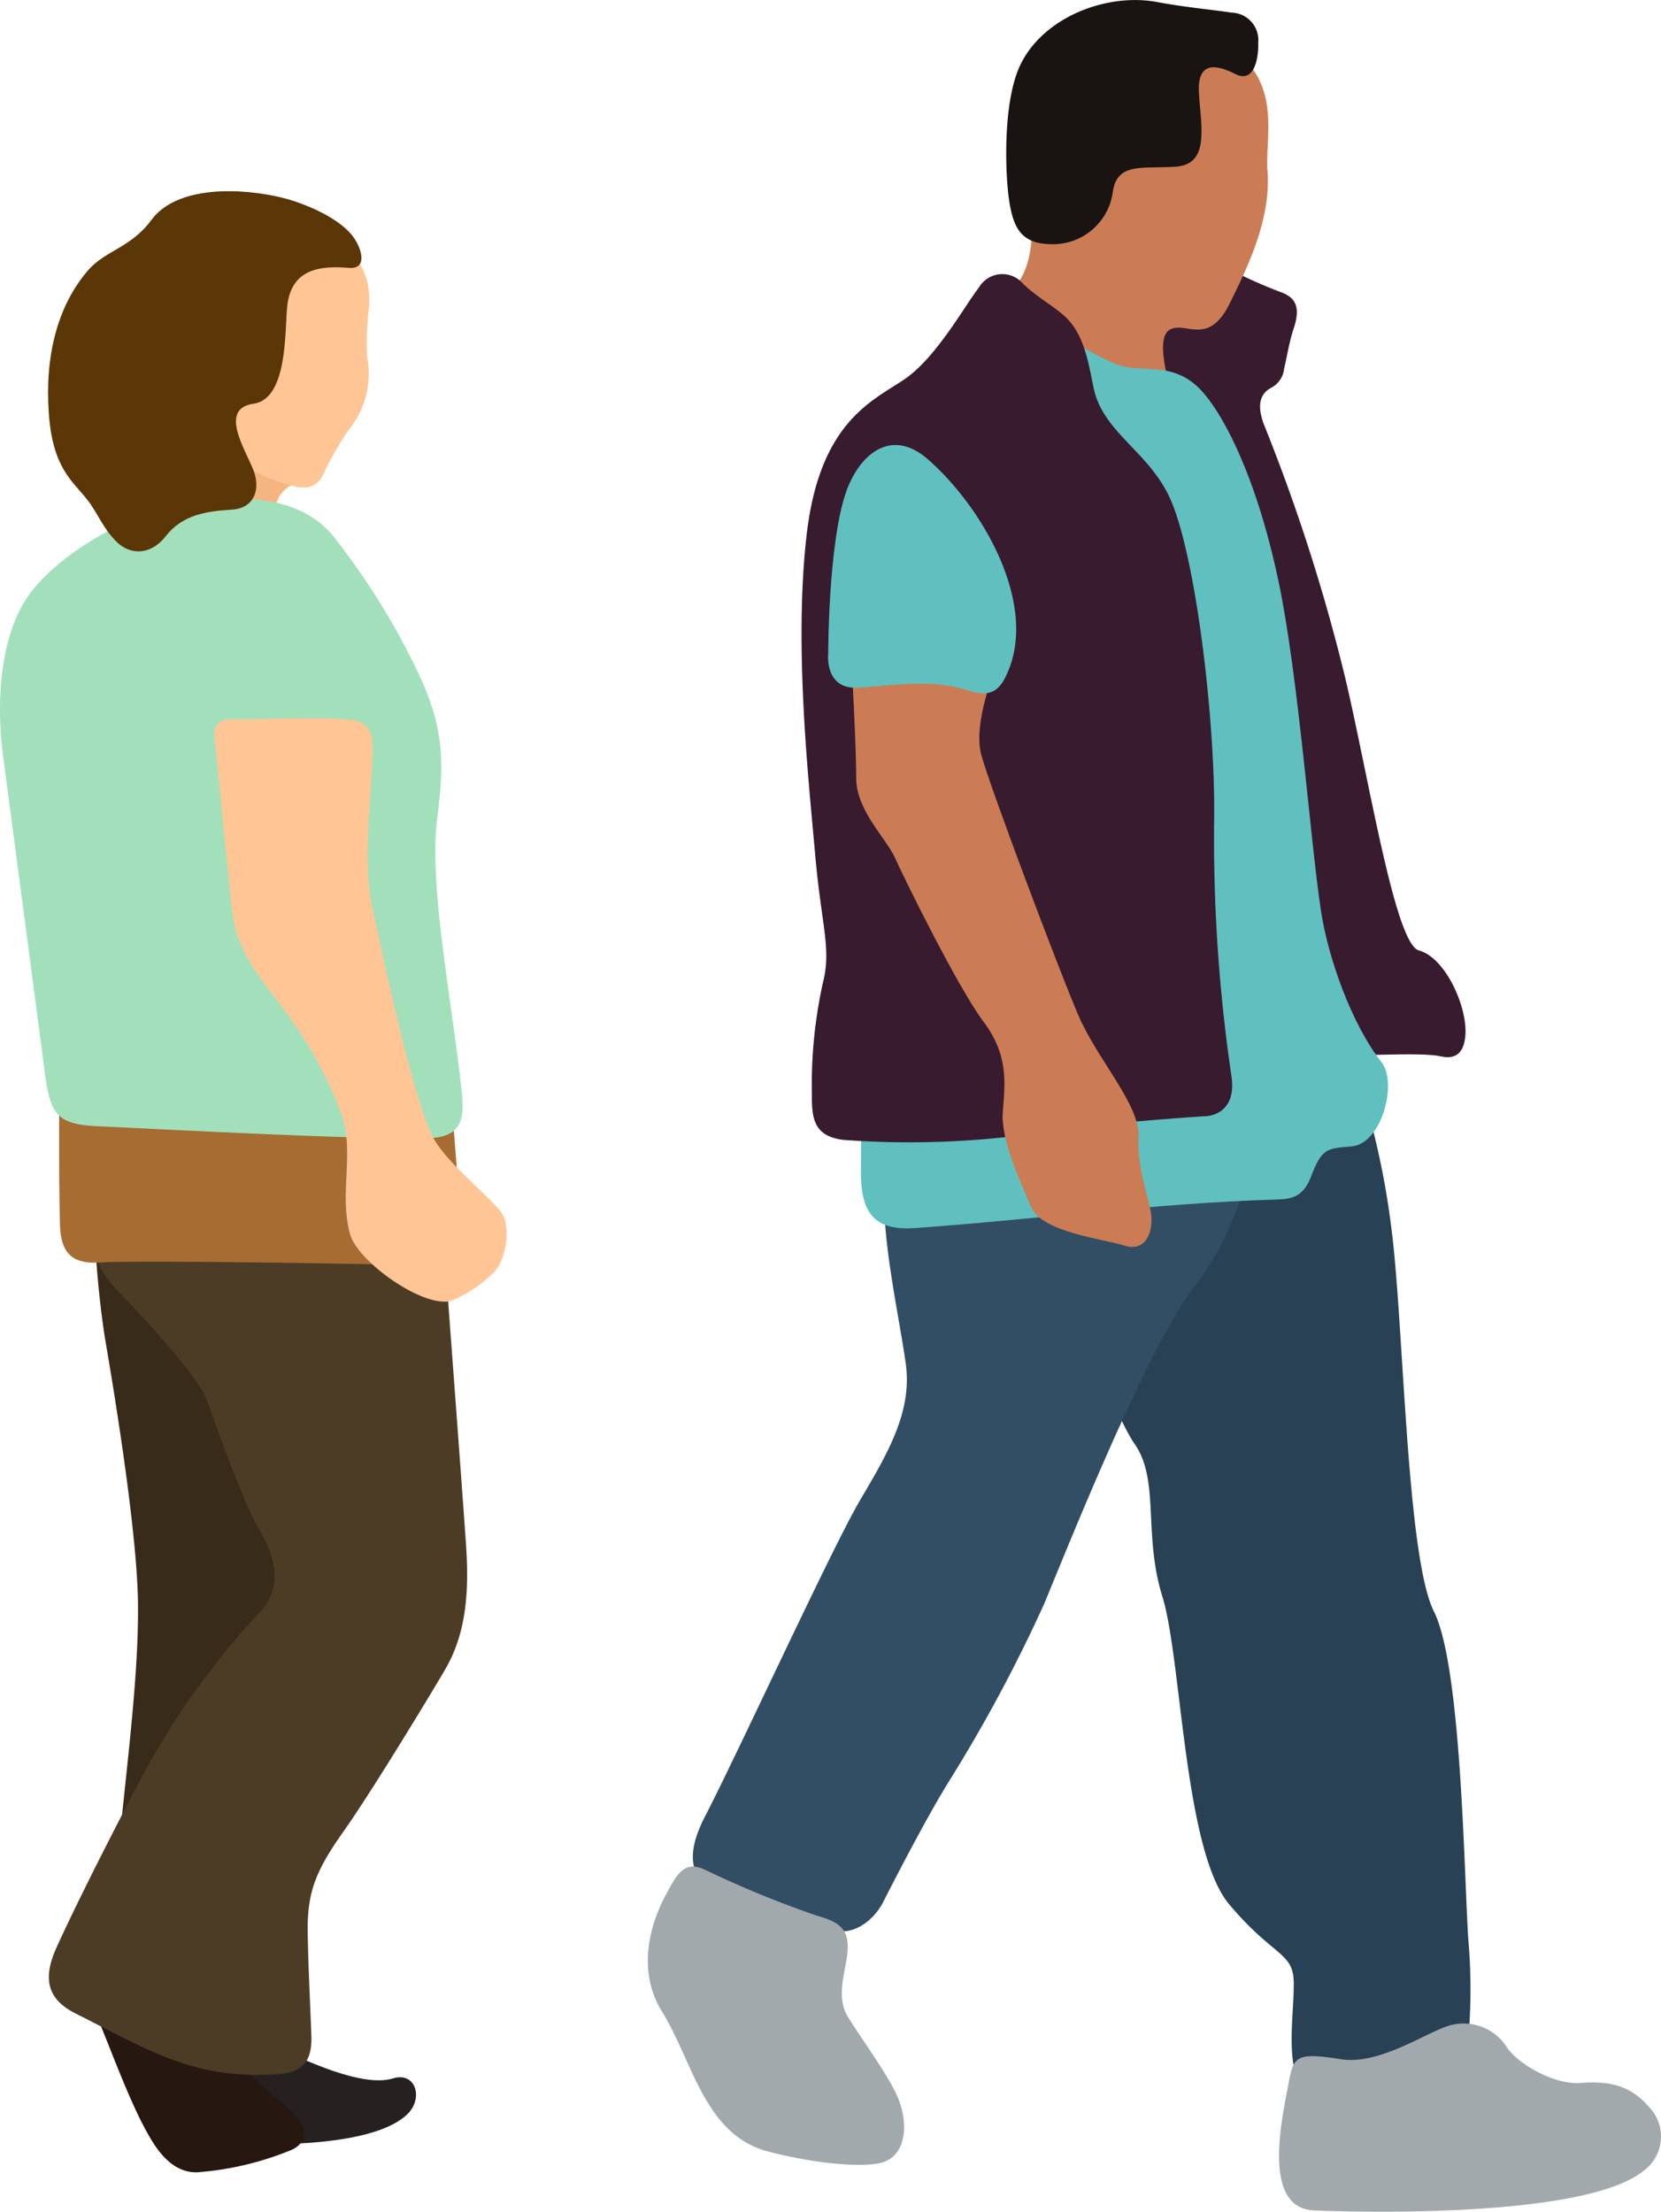
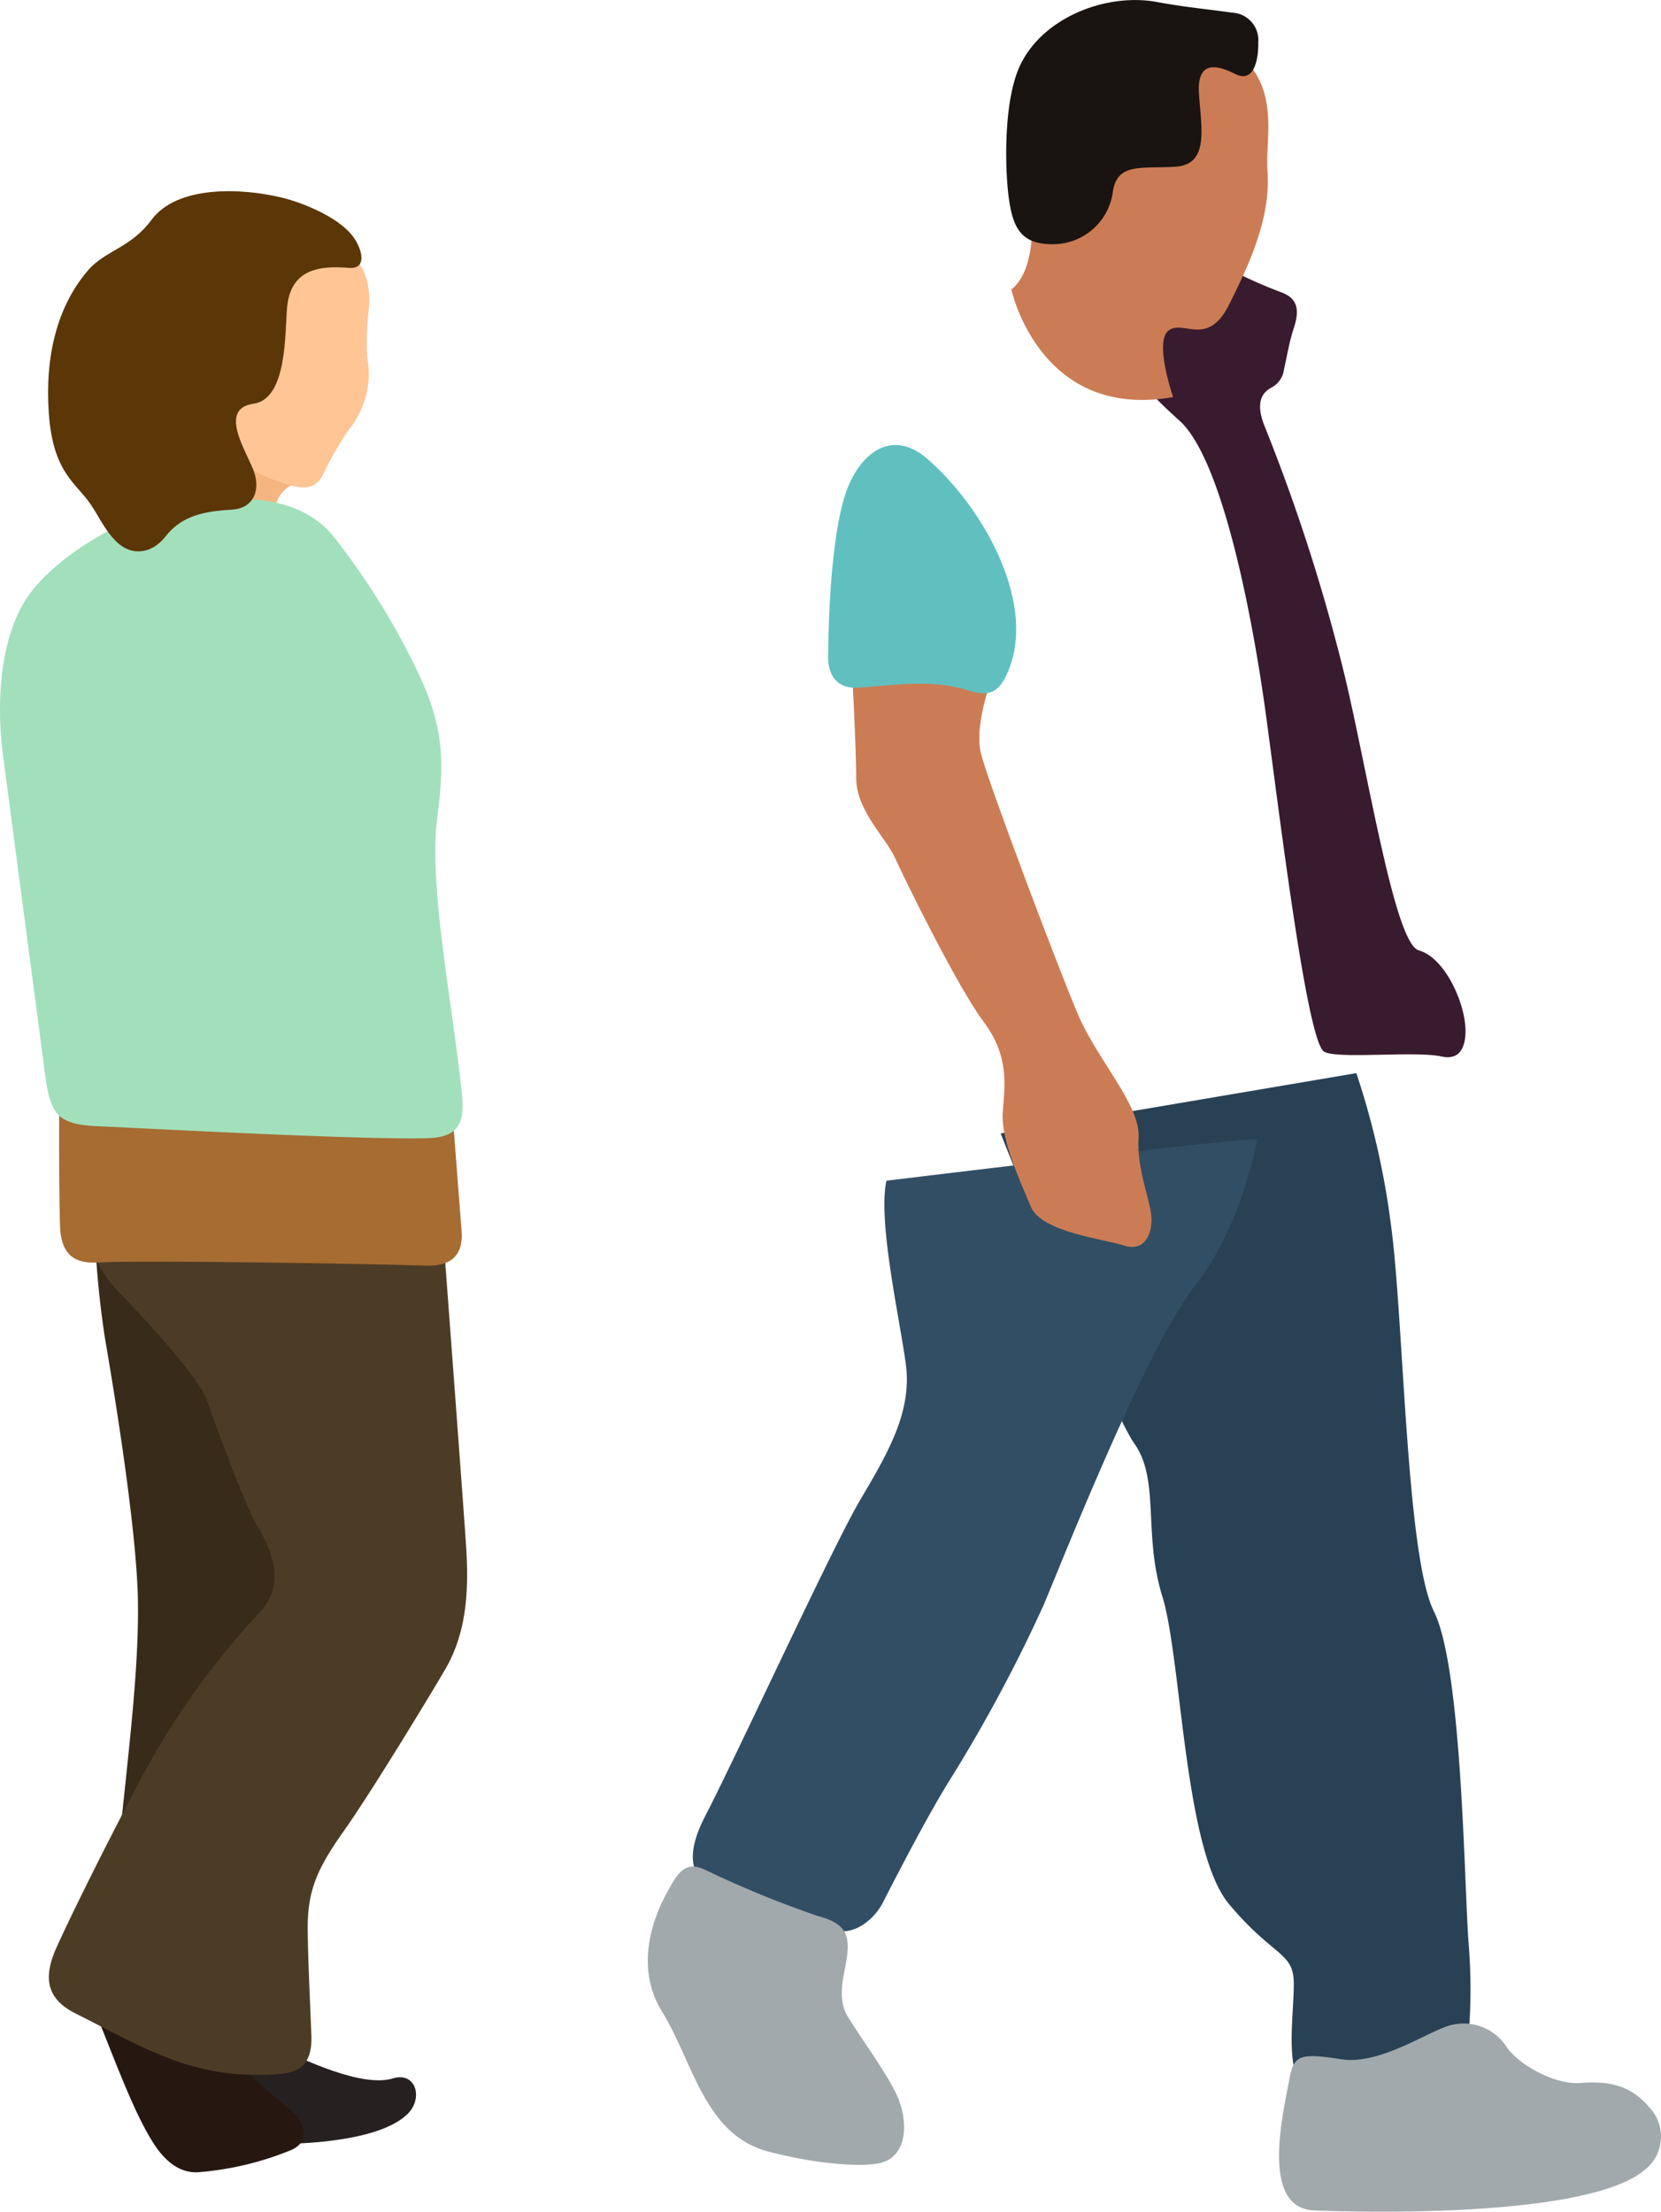
<svg xmlns="http://www.w3.org/2000/svg" width="175" height="233" viewBox="0 0 175 233">
  <defs>
    <clipPath id="clip-path">
      <rect id="長方形_89" data-name="長方形 89" width="175" height="233" fill="none" />
    </clipPath>
  </defs>
  <g id="グループ_117" data-name="グループ 117" clip-path="url(#clip-path)">
    <path id="パス_953" data-name="パス 953" d="M42.284,38.435A102.374,102.374,0,0,0,43.4,51.071c.825,4.788,3.288,19.506,3.485,27.471.194,9.136-1.707,21.061-2.355,30.591,0,0,19.378-26.39,21.142-31.986s-2.72-10.557-2.72-10.557S49.979,44.678,42.284,38.435" transform="translate(-32.358 89.812)" fill="#382b19" fill-rule="evenodd" />
    <path id="パス_954" data-name="パス 954" d="M48.226,64.607l-8.968.644,5.125,9.593s13.866.871,17.841-3.157c1.624-1.645.815-4.435-1.587-3.7-3.221.991-9.375-1.939-12.412-3.377" transform="translate(-19.239 150.969)" fill="#262120" fill-rule="evenodd" />
    <path id="パス_955" data-name="パス 955" d="M61.815,22.639c-.561.484-2.964.724-2.964,3.921L45.56,28.8l-2.726-5.679,12.5-11.2s6.562,10.641,6.485,10.718" transform="translate(-29.927 27.856)" fill="#f5b580" fill-rule="evenodd" />
    <path id="パス_956" data-name="パス 956" d="M53.375,8.2c2.633,1.411,3.438,3.811,3.241,6.587a29.032,29.032,0,0,0-.187,5.265,9.315,9.315,0,0,1-1.961,7.634,33.109,33.109,0,0,0-2.7,4.731c-.708,1.351-1.8,1.592-3.488,1.081-2.593-.777-7.481-2.4-7.548-7.331C40.659,20.814,42.26,4.014,53.375,8.2" transform="translate(-17.739 17.609)" fill="#ffc595" fill-rule="evenodd" />
    <path id="パス_957" data-name="パス 957" d="M56.442,67.519c-3.709-.858-9.853-2.516-13.652-5.6,2.907,5.662,5.58,14.515,8.476,19.086,1.179,1.872,2.71,3.223,4.694,3.143a32.4,32.4,0,0,0,9.923-2.366c1.981-.921,1.48-2.82-.067-4.118-3.318-2.84-7.384-6.163-9.375-10.15" transform="translate(-35.149 144.697)" fill="#271711" fill-rule="evenodd" />
    <path id="パス_958" data-name="パス 958" d="M61.937,131.249c2.456-.2,3.458-1.368,3.368-4.031-.137-3.69-.331-7.3-.384-10.891-.067-4.238.845-6.513,3.859-10.754,2.72-3.844,8.79-13.8,10.631-16.961C81.79,84.539,81.9,79.877,81.586,75.3c-.515-7.434-2.807-37.962-2.807-37.962L41.947,38.448a11.42,11.42,0,0,0,3.2,10.557c4.8,4.958,8.483,9.436,9.125,11.195.591,1.618,3.759,10.678,5.5,13.614,1.761,2.95,2.613,6.2.01,8.882a82.711,82.711,0,0,0-12.713,17.968c-4.37,8.3-7.554,14.878-8.694,17.434-1.316,3.05-.979,5.249,2.108,6.79,7.457,3.737,12.549,7.081,21.453,6.36" transform="translate(-32.499 87.24)" fill="#4d3c25" fill-rule="evenodd" />
    <path id="パス_959" data-name="パス 959" d="M79.161,36.875,80.22,50.609c.211,2.729-1.266,3.737-3.709,3.667-5.082-.18-30.18-.6-34.564-.33-2.606.153-3.946-.888-4.039-3.914-.154-5.132-.067-16.2-.067-16.2s41.319,2.716,41.319,3.043" transform="translate(-31.59 79.056)" fill="#a66c32" fill-rule="evenodd" />
    <path id="パス_960" data-name="パス 960" d="M82.79,83.1c-7.33.184-31.172-1.118-34.59-1.258-4.457-.184-5.139-1.248-5.717-5.846-1.119-8.569-3.732-28.3-4.37-33.177-.8-6.076-.167-12.479,2.4-16.477s8.971-7.991,13.775-9.276,13.932-3.04,18.573,2.559A75.8,75.8,0,0,1,82,34.393c2.586,5.606,2.606,9.183,1.834,15.179-.909,7.114,1.824,20.474,2.646,29.143.3,3.223-.8,4.311-3.692,4.381" transform="translate(-37.788 36.81)" fill="#a2e0bc" fill-rule="evenodd" />
-     <path id="パス_961" data-name="パス 961" d="M65.767,81.143a14.2,14.2,0,0,1-4.243,2.85c-2.75,1.084-9.966-3.961-10.812-6.934-1.163-4.118.394-8.328-.792-12.329a42.813,42.813,0,0,0-5.506-10.414c-2.686-3.854-5.68-6.61-6.164-11.548-.494-4.481-1.6-16.056-1.814-17.818-.16-1.291.227-2.146,1.731-2.146,3.856,0,8.694-.31,12.482.027,2.065.177,2.492,1.522,2.442,3.3-.144,4.855-1.083,11.885-.03,16.507.712,3.137,3.842,18.586,6.214,23.841,1.139,2.569,5.159,5.729,7.19,8.031,1.323,1.512.718,5.315-.7,6.633" transform="translate(-13.823 52.981)" fill="#ffc595" fill-rule="evenodd" />
    <path id="パス_962" data-name="パス 962" d="M72.652,14.114c-3.02-.247-6.081.09-6.482,4.1-.257,2.579.067,9.7-3.545,10.214s-.979,4.638-.047,6.9c.832,2.039.19,4.111-2.242,4.258-2.7.163-5.209.541-6.97,2.81-1.46,1.875-3.608,2.125-5.2.547-1.443-1.438-1.921-2.96-3.084-4.441-1.55-1.962-3.622-3.32-4.023-9.066-.428-6.043.9-11.288,4.116-15.042,1.838-2.142,4.5-2.352,6.7-5.335,2.7-3.647,9.442-3.39,13.762-2.339,2.345.577,6.224,2.172,7.628,4.318.765,1.134,1.387,3.243-.615,3.076" transform="translate(-35.916 14.105)" fill="#5b3607" fill-rule="evenodd" />
    <path id="パス_963" data-name="パス 963" d="M55.294,135.5a59.955,59.955,0,0,0,0-10.21c-.454-6.35-.682-28.8-3.635-34.7s-3.177-31.082-4.541-40.831a83.487,83.487,0,0,0-3.632-15.879L6.013,40.232S17.369,69.038,20.092,72.895,21,82.425,23.045,89s2.269,26.764,7.036,32.433,6.813,4.985,6.813,8.392-.9,8.625.912,10.894S55.518,135.5,55.294,135.5" transform="translate(99.416 79.173)" fill="#294154" fill-rule="evenodd" />
    <path id="パス_964" data-name="パス 964" d="M72.189,36.01S70.6,45.08,65.6,51.433,51.972,79.558,49.7,85a161.016,161.016,0,0,1-9.99,18.6c-2.322,3.74-5.623,10.144-6.929,12.713-.942,1.852-3.091,3.61-5.336,2.936-1.874-.564-9.031-2.99-11.453-3.807-4.079-1.388-3.839-4.565-1.948-8.215,3.408-6.577,13.4-28.352,16.355-33.344s5.449-9.3,4.768-14.288-2.95-14.972-2.041-19.283c0,0,39.061-4.761,39.061-4.308" transform="translate(60.263 84.075)" fill="#324e64" fill-rule="evenodd" />
    <path id="パス_965" data-name="パス 965" d="M15.476,8.389a52.019,52.019,0,0,0,6.261,2.836c1.343.537,1.991,1.461,1.23,3.747-.5,1.5-.728,3.08-1.019,4.268a2.547,2.547,0,0,1-1.373,2.012c-.862.474-1.691,1.441-.722,3.941a194.61,194.61,0,0,1,8.567,26.751c2.5,10.657,5.222,27.892,7.725,28.576,2.9.791,5.266,6.27,4.875,9.213-.164,1.245-.732,2.342-2.506,1.959-2.793-.607-11.039.314-12.362-.511C24.33,90.049,21.383,65.55,20.016,55.57s-4.541-26.764-9.081-30.848-4.771-4.985-4.771-8.389,5.165-5.589,9.312-7.945" transform="translate(113.343 19.603)" fill="#381b2f" fill-rule="evenodd" />
    <path id="パス_966" data-name="パス 966" d="M29.422,39.361s-2.045-5.893-.454-7.027,4.083,1.815,6.358-2.723c2.152-4.3,4.39-9.133,4.043-14.034-.267-3.2,1.236-8.138-2.452-11.825A10.978,10.978,0,0,0,24.2,2.618c-7.043,4.084-10,14.291-10,14.291s1.59,8.392-1.818,11.118c0,0,2.954,13.834,17.04,11.335" transform="translate(94.175 2.468)" fill="#cc7c54" fill-rule="evenodd" />
-     <path id="パス_967" data-name="パス 967" d="M60.35,95.713c-2.723.224-3.174.224-4.313,3.177-.832,2.169-2.035,2.379-3.692,2.426-12.289.35-25.593,2.122-37.978,3-3.956.28-5.76-1.151-5.76-5.836,0-13.247,1.777-62.714,3.6-68.55,2.041-6.577,14.988-18.138,16.582-19.049S34,13.146,36.5,13.6s4.774-.23,7.27,1.815,6.4,9.113,8.857,20.865c2.095,10.05,3.3,26.927,4.43,34.472.752,5.119,3.274,12.112,6.4,16.1,1.741,2.219-.017,8.6-3.114,8.856" transform="translate(82.095 25.053)" fill="#60c0c0" fill-rule="evenodd" />
    <path id="パス_968" data-name="パス 968" d="M36.865,7.806c-1.818-.9-4.086-1.592-3.859,2.039s1.133,7.491-2.5,7.718c-3.582.22-6.061-.437-6.565,2.576a6.355,6.355,0,0,1-6.378,5.586c-3.181,0-4.09-1.585-4.544-4.531S12.338,10.759,14.156,6.9c2.4-5.092,9.121-7.671,14.413-6.693,3.034.567,5.884.814,7.882,1.124a2.891,2.891,0,0,1,2.8,3.157c.047,1.355-.3,4.354-2.382,3.32" transform="translate(93.314 0.002)" fill="#191411" fill-rule="evenodd" />
-     <path id="パス_969" data-name="パス 969" d="M44.294,20.635c-.585-2.836-1.049-5.879-3.238-7.715-1.413-1.185-2.95-2.009-4.257-3.317a2.851,2.851,0,0,0-4.571.437c-1.584,2.039-4.544,7.481-7.948,9.753S15.42,24.329,14.057,36.128s.234,26.083.912,33.794c.655,7.444,1.731,9.823.789,13.444a49.9,49.9,0,0,0-1.146,11.762c-.03,2.626.311,4.351,3.308,4.735a94.6,94.6,0,0,0,20.214-.681c6.812-1.134,17.938-1.815,17.938-1.815s3.408,0,2.73-4.308a172.455,172.455,0,0,1-1.818-26.313c.227-10.207-1.814-27.9-4.544-34.251-2.2-5.122-7.163-7.091-8.146-11.859" transform="translate(70.927 20.223)" fill="#381b2f" fill-rule="evenodd" />
    <path id="パス_970" data-name="パス 970" d="M31.285,21.034s-2.5,5.9-1.594,9.3,8.182,22.683,10.224,27.448S46.5,67.3,46.273,70.708s1.363,6.807,1.363,8.622-.909,3.4-2.95,2.719-8.63-1.361-9.766-4.084-3.177-7.037-2.954-9.98.675-5.9-2.045-9.526-8.406-15.2-9.312-17.238-4.086-4.985-4.086-8.392-.458-11.568-.458-11.568Z" transform="translate(73.686 49.151)" fill="#cc7c54" fill-rule="evenodd" />
    <path id="パス_971" data-name="パス 971" d="M22.166,19.2c-1.814,5.446-1.814,16.784-1.814,16.784s-.454,3.854,3.177,3.63c3.435-.21,7.628-.978,11.527.274,1.931.624,3.03.407,3.922-1.295,3.826-7.468-2.4-18.115-8.236-23.137-3.869-3.273-7.213-.347-8.577,3.744" transform="translate(66.908 32.834)" fill="#60c0c0" fill-rule="evenodd" />
    <path id="パス_972" data-name="パス 972" d="M31.761,70.134c-2.837.214-6.706-2.075-7.825-3.857a5.391,5.391,0,0,0-6.472-2.029c-2.469.914-7.127,3.984-10.912,3.387-4.313-.677-5-.447-5.453,2.045C.442,73.287-2.044,83.331,3.712,83.564c6.118.247,28.85.667,34.754-4.221a4.469,4.469,0,0,0,.5-6.69c-1.981-2.312-4.25-2.746-7.21-2.519" transform="translate(134.759 149.303)" fill="#a1a9ad" fill-rule="evenodd" />
    <path id="パス_973" data-name="パス 973" d="M41.709,64.113a109.127,109.127,0,0,1-11.781-4.828c-2.215-1.084-3.007.5-4.09,2.479-1.363,2.5-3.411,7.715-.458,12.473,3.251,5.242,4.447,12.99,11.226,14.728,4.447,1.158,8.907,1.618,11.33,1.278,3.495-.494,3.348-4.628,2.2-7.157-1.133-2.5-3.859-6.12-5.222-8.392-1.1-1.829-.421-4.1-.127-5.853.494-2.93-.217-3.947-3.08-4.728" transform="translate(44.384 137.709)" fill="#a1a9ad" fill-rule="evenodd" />
  </g>
</svg>